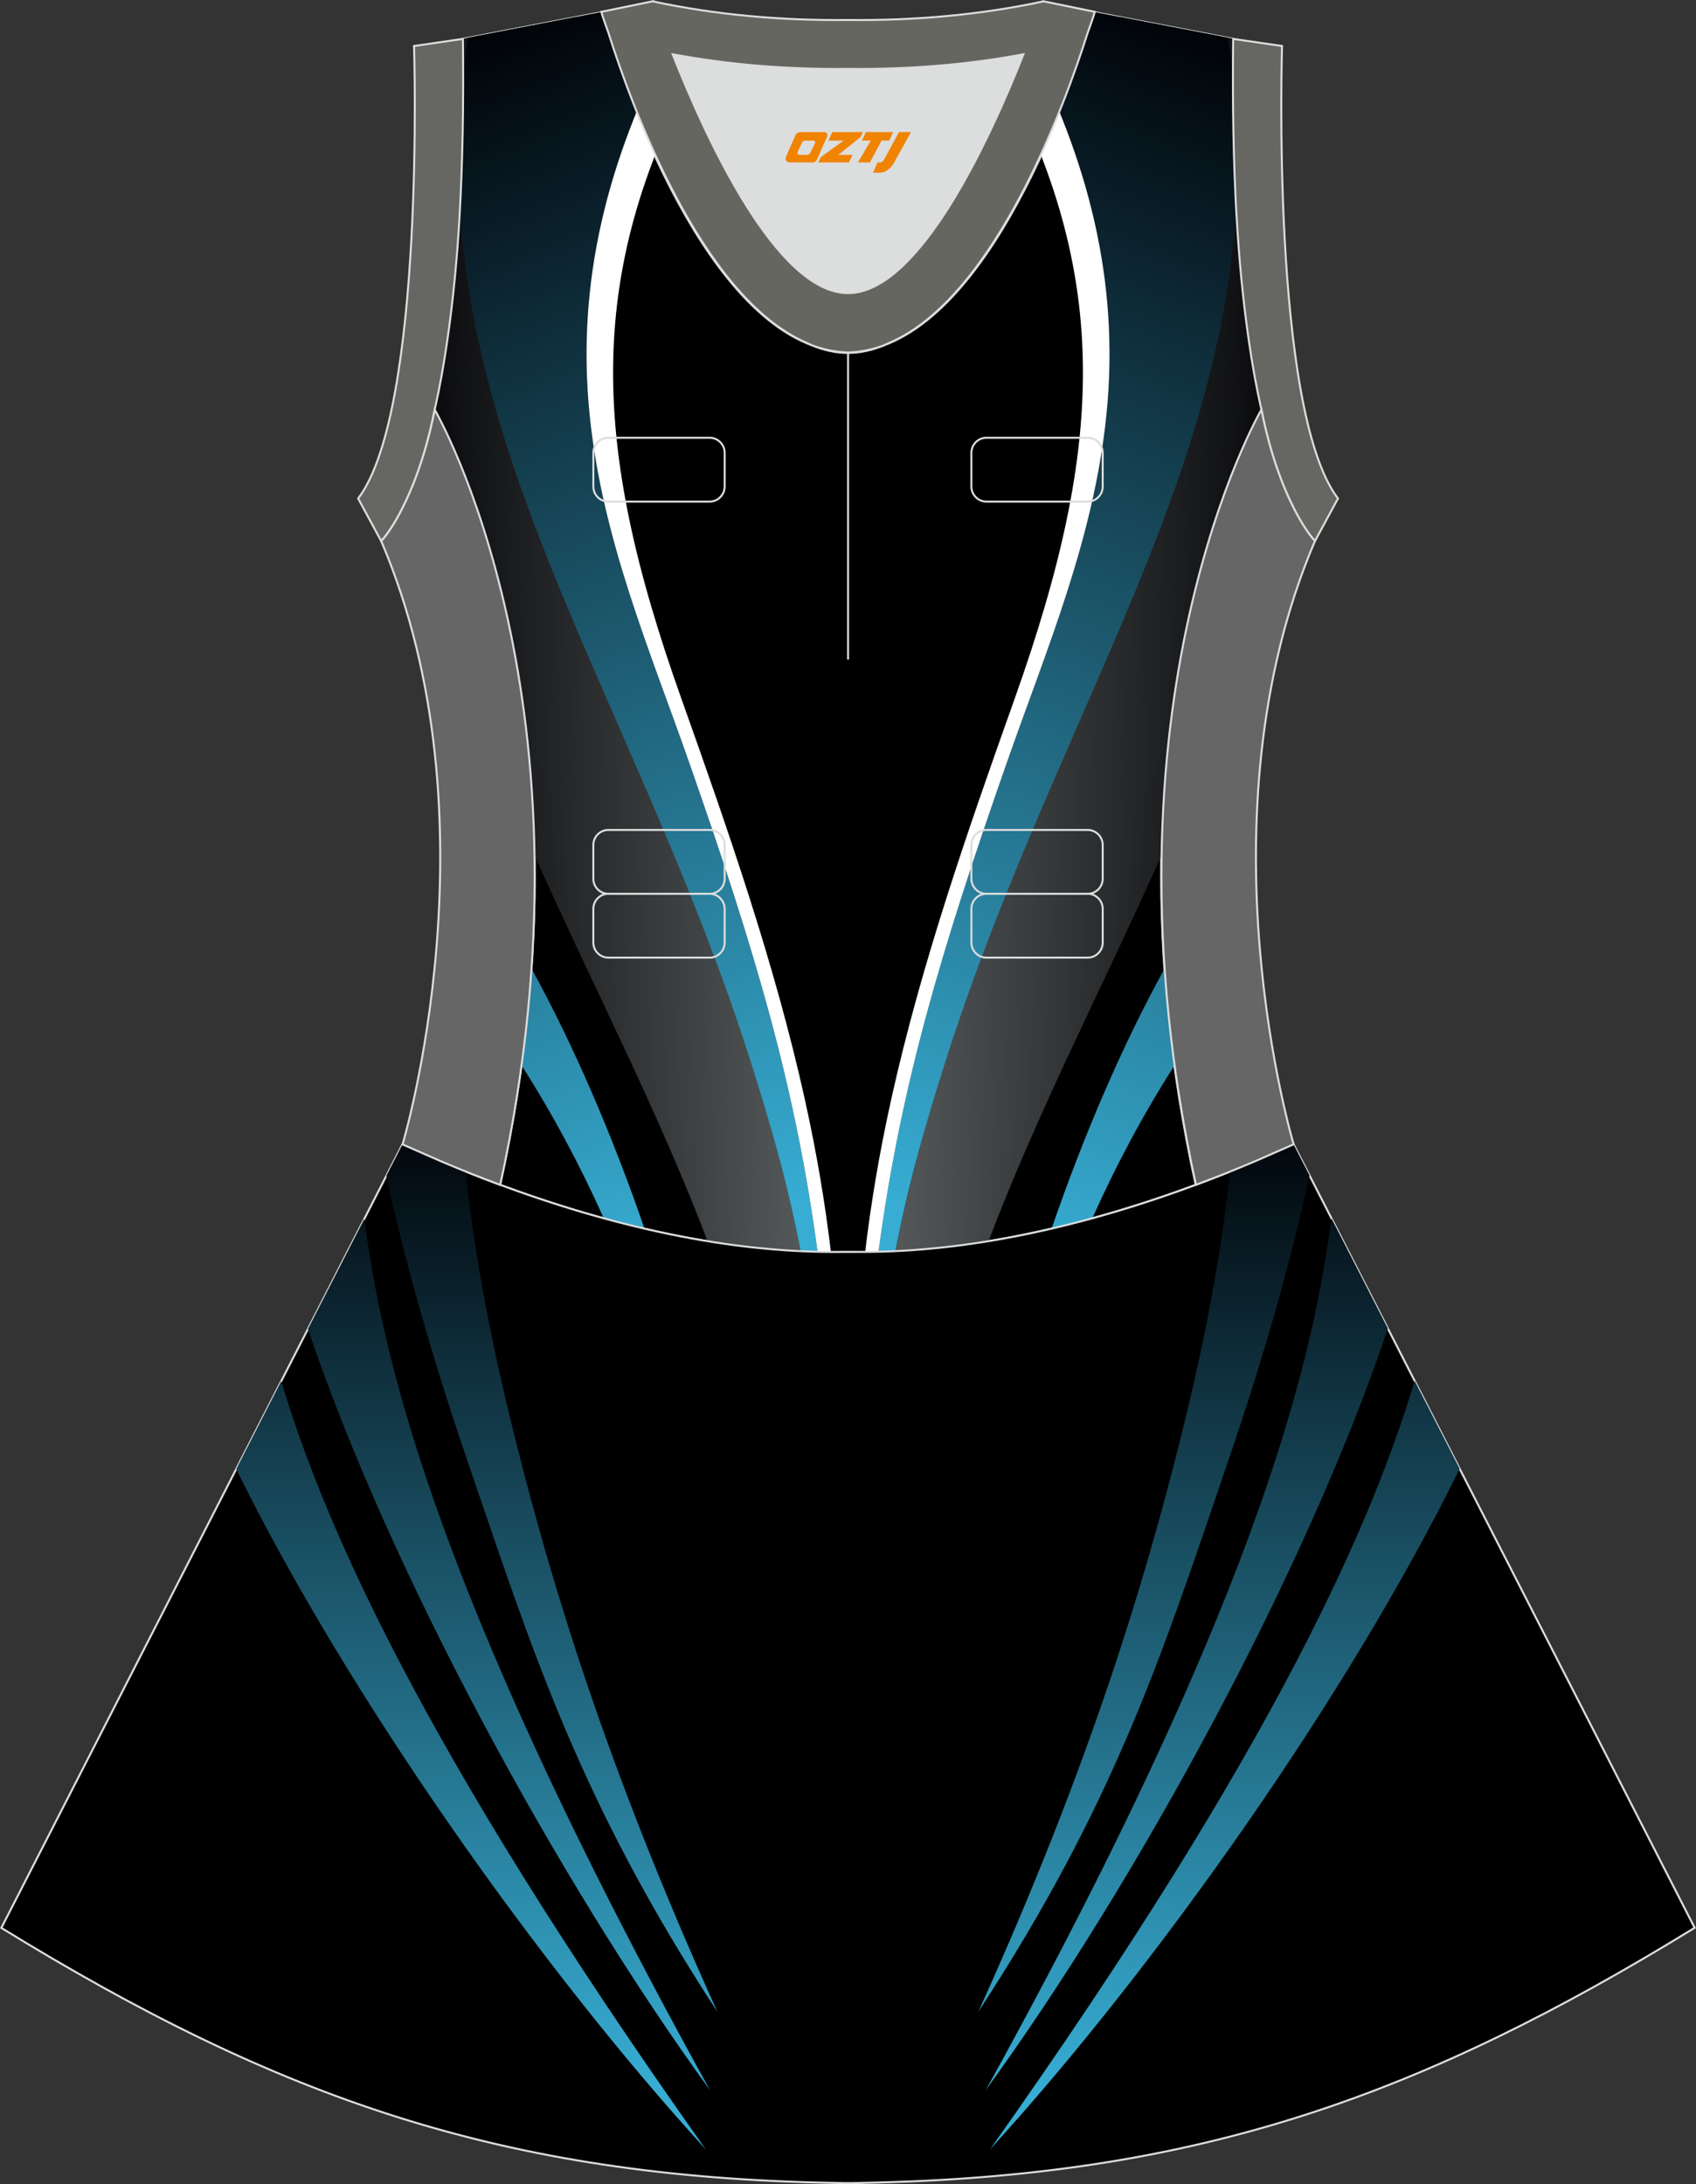
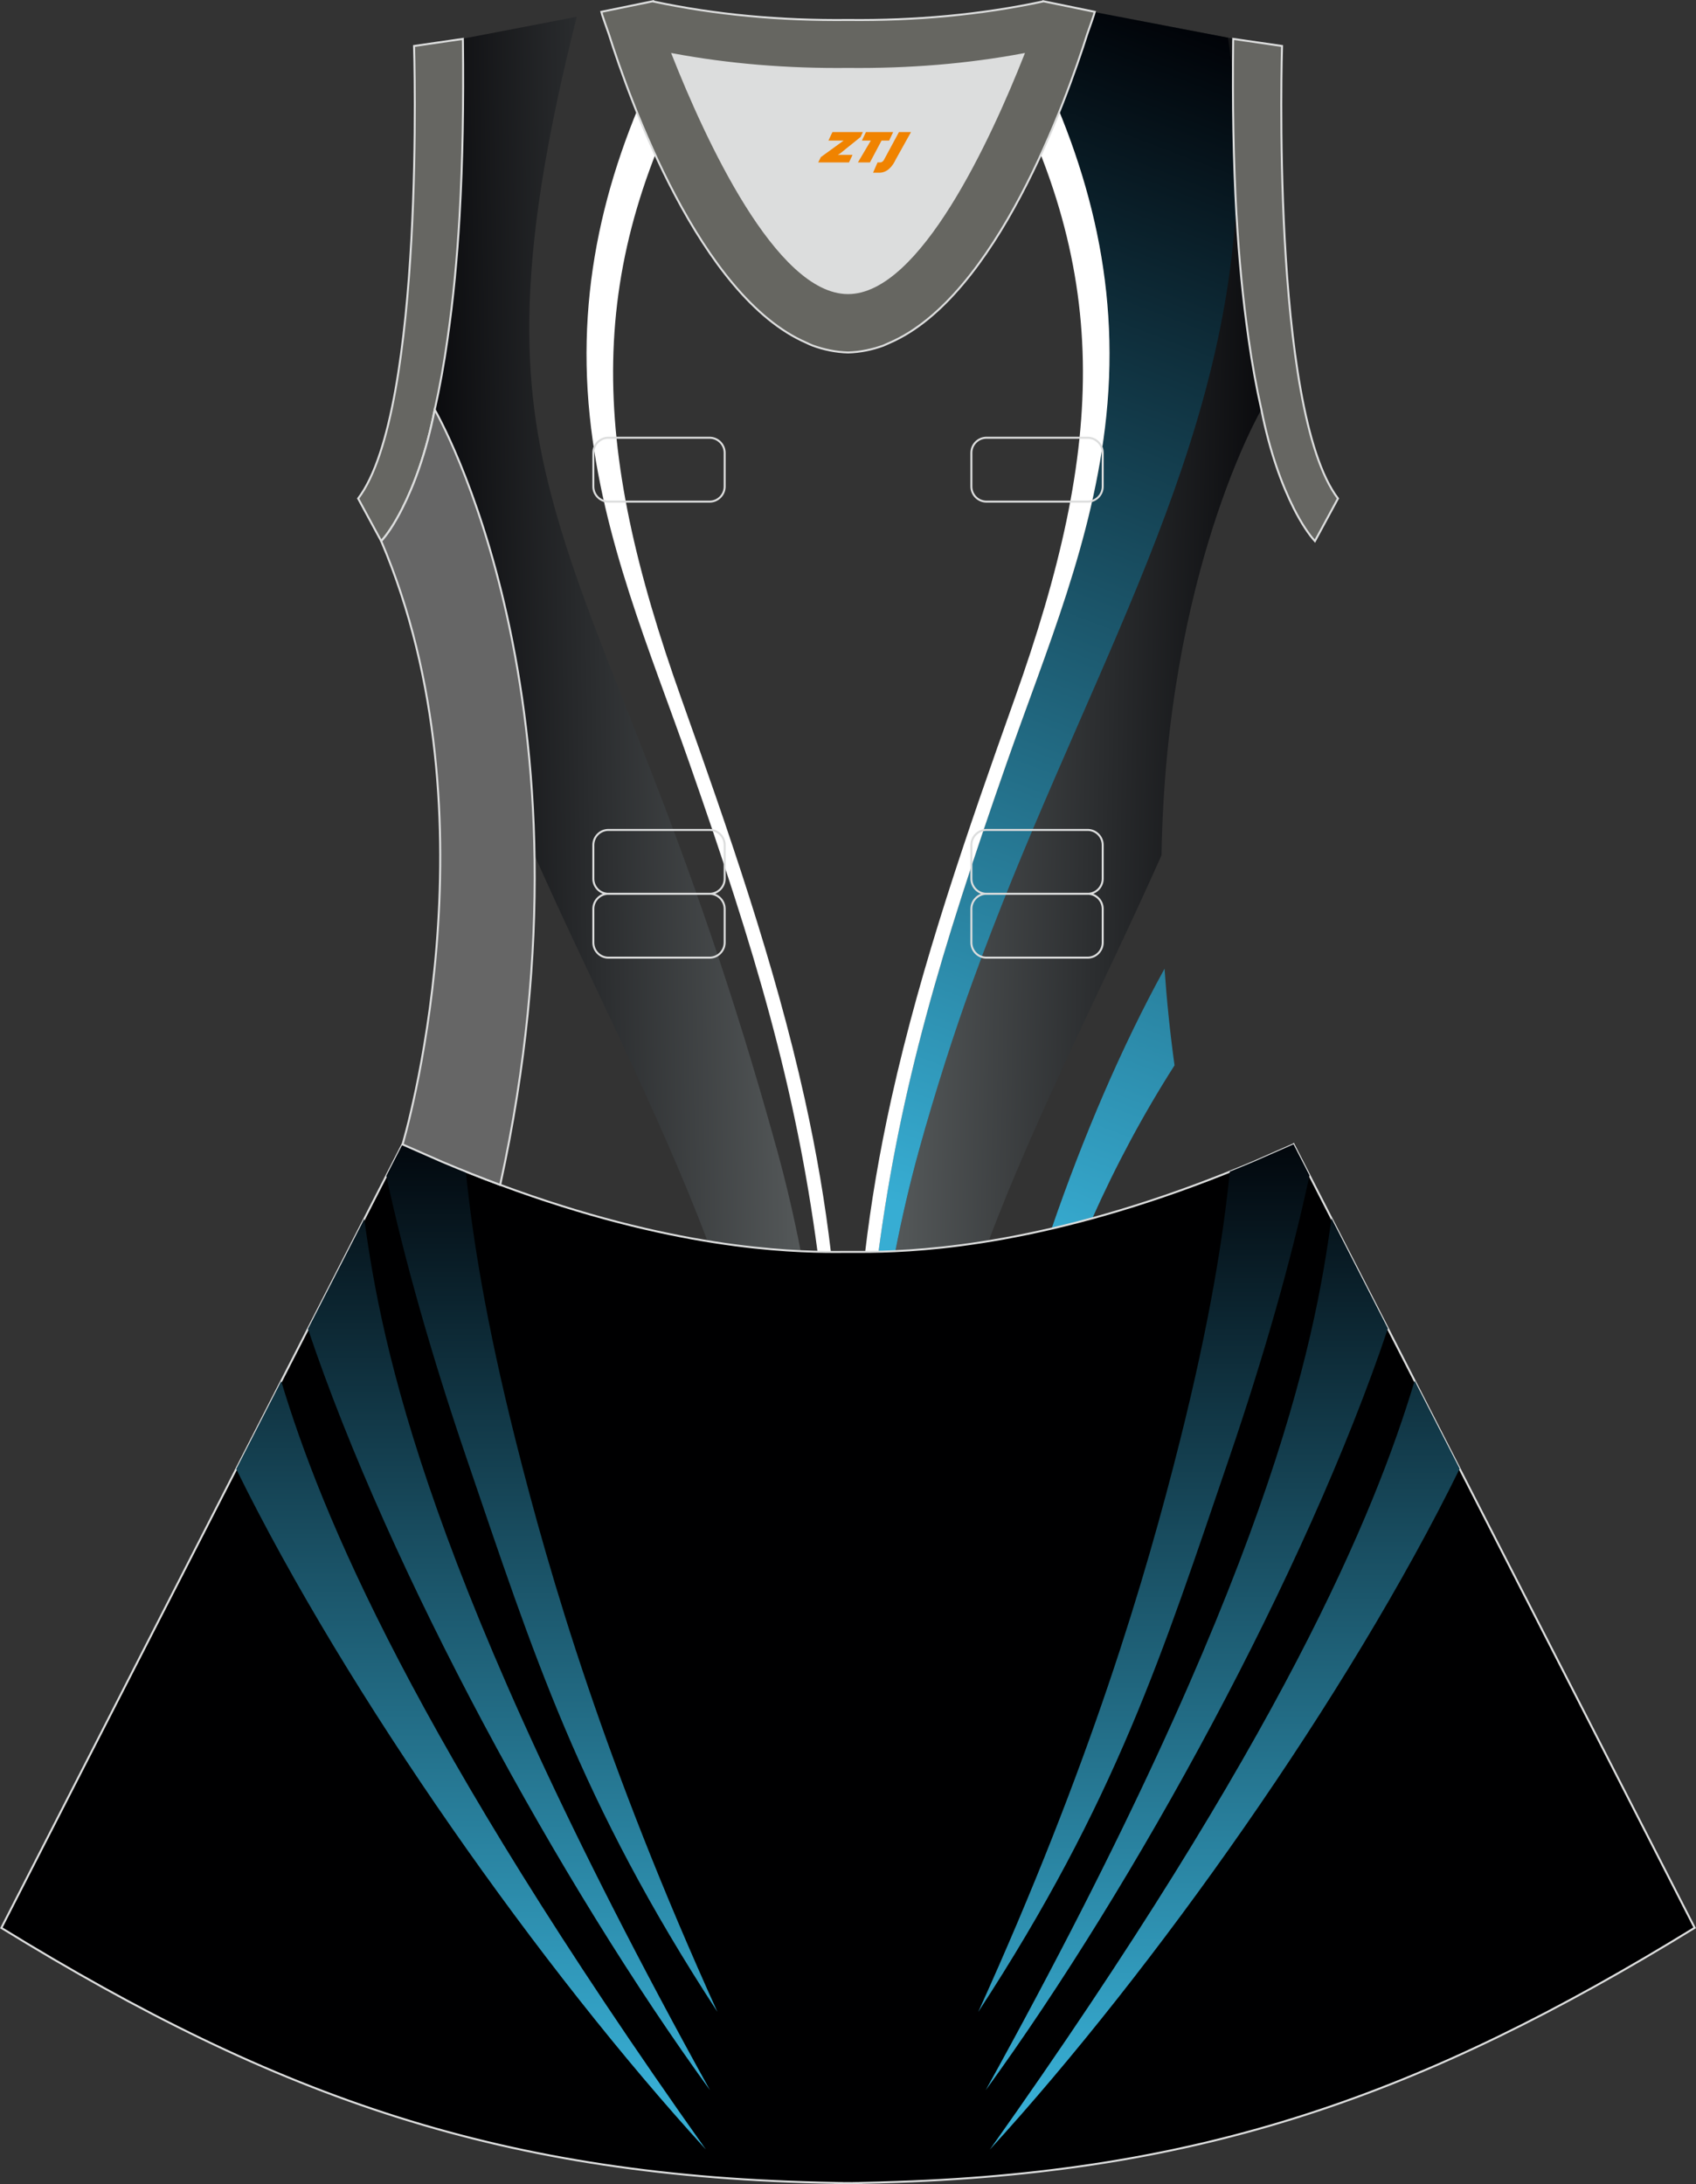
<svg xmlns="http://www.w3.org/2000/svg" version="1.1" id="图层_1" x="0px" y="0px" width="380.2px" height="489.6px" viewBox="0 0 380.2 489.6" enable-background="new 0 0 380.2 489.6" xml:space="preserve">
  <rect x="0" y="0" width="380.2" height="489.6" fill="#333333" stroke="none" />
  <g>
-     <path stroke="#DCDDDD" stroke-width="0.446" stroke-miterlimit="22.926" d="M276.44,9.39c0-0.22,0-0.43,0.01-0.65   C276.44,8.95,276.44,9.17,276.44,9.39L276.44,9.39L276.44,9.39z M103.78,9.39c0-0.22-0.01-0.43-0.01-0.65   C103.77,8.95,103.77,9.17,103.78,9.39L103.78,9.39L103.78,9.39z M103.03,48.33c0-0.02,0-0.03,0-0.04c0-0.02,0-0.03,0-0.04   c0.67-11.9,0.89-24.69,0.75-38.19c0-0.22-0.01-0.44-0.01-0.67l-0.01-0.65c0-0.01,0-0.01,0-0.02l31.03-5.97c0,0,0.07,0.22,0.21,0.63   c2.06,7.13,19.22,63.9,47.16,74.07c2.59,1.07,5.24,1.66,7.93,1.66c2.7,0,5.34-0.59,7.93-1.66c27.95-10.17,45.11-66.94,47.16-74.07   c0.14-0.42,0.21-0.63,0.21-0.63l31.03,5.97c0,0.01,0,0.01,0,0.02l-0.01,0.65c0,0.22-0.01,0.44-0.01,0.67   c-0.15,13.5,0.07,26.29,0.75,38.19c0,0.02,0,0.03,0,0.04c0,0.02,0,0.03,0,0.04c0,0.05,0,0.1,0.01,0.15   c0.56,9.73,1.43,18.85,2.67,27.27c0,0.01,0,0.02,0,0.02c0.82,5.78,1.79,11.13,2.91,16.06c0,0-38.42,65.7-14.68,173.76   c-42.79,15.89-70.26,15.05-77.98,15.05s-35.18,0.85-77.97-15.05C135.86,157.53,97.44,91.83,97.44,91.83   c1.12-4.93,2.09-10.28,2.9-16.06c0-0.01,0-0.01,0-0.02c1.24-8.42,2.11-17.54,2.67-27.27C103.02,48.43,103.02,48.38,103.03,48.33z" />
    <linearGradient id="SVGID_1_" gradientUnits="userSpaceOnUse" x1="-1906.139" y1="2643.175" x2="-1816.33" y2="2641.501" gradientTransform="matrix(1 0 0 1 1992.971 -2499.776)">
      <stop offset="0" style="stop-color:#000003" />
      <stop offset="1" style="stop-color:#545859" />
    </linearGradient>
    <path fill="url(#SVGID_1_)" d="M119.83,191.71c12.93,29.07,27.61,57.02,38.81,86.56c8.51,1.4,15.5,1.99,20.87,2.24   c-1.44-7.38-3.18-14.98-5.27-22.56c-20.49-74.14-39.58-108.12-49.43-142.47c-7.79-27.18-10.09-54.17,4.49-111.72l-25.54,4.91   c0,0.01,0,0.01,0,0.02l0.01,0.65c0,0.22,0,0.44,0.01,0.67c0.14,13.5-0.07,26.3-0.75,38.2c0,0.01,0,0.03,0,0.04   c0,0.02,0,0.03,0,0.04c0,0.05-0.01,0.1,0,0.15c-0.56,9.73-1.43,18.86-2.66,27.28c0,0.01,0,0.02,0,0.02   c-0.82,5.78-1.78,11.14-2.9,16.07C97.45,91.81,118.79,128.34,119.83,191.71L119.83,191.71z M103.78,9.34c0-0.22,0-0.43-0.01-0.65   C103.77,8.91,103.77,9.12,103.78,9.34L103.78,9.34z" />
    <linearGradient id="SVGID_2_" gradientUnits="userSpaceOnUse" x1="-1903.252" y1="2509.62" x2="-1805.075" y2="2766.219" gradientTransform="matrix(1 0 0 1 1992.971 -2499.776)">
      <stop offset="0" style="stop-color:#000004" />
      <stop offset="1" style="stop-color:#37ADD3" />
    </linearGradient>
-     <path fill="url(#SVGID_2_)" d="M149.94,9.37c-13.37,26.13-20.9,53.27-17.74,83.85c2.89,27.94,13.43,52.36,22.31,77.74   c14.87,42.47,23.82,72.55,28.77,109.68c-1.15-0.03-2.41-0.07-3.78-0.13c-1.44-7.38-3.18-14.98-5.27-22.56   c-3.87-14.01-7.88-26.4-11.9-37.5c-23.83-65.85-55.79-114.69-59.2-174.07c0.49-9.27,0.7-19.07,0.7-29.31   c0.3-2.84,0.66-5.72,1.1-8.62L134.8,2.7l0.59,0.63C137.59,5.38,142.7,7.55,149.94,9.37L149.94,9.37z M144.5,275.46   c-2.92-0.68-5.96-1.45-9.12-2.31c-5.28-11.83-11.41-23.3-18.46-34.35c1.02-7.47,1.76-14.7,2.24-21.67   C128.76,234.58,137.42,254.88,144.5,275.46z" />
    <path fill="#FFFFFF" d="M149.94,9.37c-13.37,26.13-20.9,53.27-17.74,83.85c2.89,27.94,13.43,52.36,22.31,77.74   c14.87,42.47,23.82,72.55,28.77,109.68c1.09,0.02,2.09,0.04,2.99,0.04c-1.28-10.85-3.16-22.13-5.87-34.36   c-6.75-30.44-17.16-60.22-27.64-89.68c-20.37-57.2-22.21-96.18,5.38-145.54C155.18,10.58,152.43,9.99,149.94,9.37z" />
    <linearGradient id="SVGID_3_" gradientUnits="userSpaceOnUse" x1="-4207.84" y1="2643.174" x2="-4118.031" y2="2641.501" gradientTransform="matrix(-1 0 0 1 -3914.459 -2499.776)">
      <stop offset="0" style="stop-color:#000003" />
      <stop offset="1" style="stop-color:#545859" />
    </linearGradient>
    <path fill="url(#SVGID_3_)" d="M260.38,191.71c1.04-63.37,22.38-99.9,22.38-99.9c-1.12-4.93-2.09-10.29-2.9-16.07   c0-0.01,0-0.01,0-0.02c-1.23-8.42-2.1-17.55-2.66-27.28c0-0.05,0-0.1,0-0.15c0-0.02,0-0.03,0-0.04c0-0.02,0-0.03,0-0.04   c-0.68-11.9-0.89-24.7-0.75-38.2c0-0.22,0-0.45,0.01-0.67l0.01-0.65c0-0.01,0-0.01,0-0.02l-25.54-4.91   c14.59,57.55,12.29,84.54,4.49,111.72c-9.85,34.35-28.94,68.33-49.43,142.47c-2.09,7.58-3.83,15.18-5.28,22.56   c5.37-0.25,12.36-0.84,20.87-2.24C232.77,248.73,247.45,220.77,260.38,191.71L260.38,191.71z M276.44,9.34c0-0.22,0-0.43,0.01-0.65   C276.44,8.91,276.44,9.12,276.44,9.34L276.44,9.34z" />
    <linearGradient id="SVGID_4_" gradientUnits="userSpaceOnUse" x1="-4204.955" y1="2509.621" x2="-4106.779" y2="2766.22" gradientTransform="matrix(-1 0 0 1 -3914.459 -2499.776)">
      <stop offset="0" style="stop-color:#000004" />
      <stop offset="1" style="stop-color:#37ADD3" />
    </linearGradient>
    <path fill="url(#SVGID_4_)" d="M230.27,9.37c7.24-1.82,12.35-3.98,14.55-6.03l0.59-0.63l29.87,5.75c0.44,2.91,0.81,5.78,1.1,8.62   c-0.01,10.24,0.21,20.04,0.7,29.31c-3.42,59.38-35.37,108.22-59.2,174.07c-4.02,11.11-8.03,23.5-11.9,37.5   c-2.09,7.58-3.83,15.18-5.28,22.56c-1.36,0.07-2.63,0.11-3.78,0.13c4.95-37.14,13.9-67.21,28.77-109.68   c8.89-25.38,19.42-49.8,22.31-77.74C251.17,62.64,243.64,35.5,230.27,9.37L230.27,9.37z M261.06,217.13   c0.48,6.97,1.21,14.2,2.24,21.67c-7.06,11.05-13.18,22.52-18.46,34.35c-3.16,0.86-6.2,1.63-9.12,2.31   C242.79,254.88,251.45,234.58,261.06,217.13z" />
    <path fill="#FFFFFF" d="M230.28,9.38c13.36,26.13,20.89,53.26,17.73,83.84c-2.89,27.94-13.43,52.36-22.31,77.74   c-14.87,42.47-23.82,72.55-28.77,109.68c-1.09,0.02-2.09,0.04-2.99,0.04c1.28-10.85,3.16-22.13,5.87-34.36   c6.75-30.44,17.16-60.22,27.64-89.68c20.36-57.2,22.21-96.17-5.37-145.52C225.09,10.59,227.82,10.01,230.28,9.38z" />
    <path fill="#000001" stroke="#DCDDDD" stroke-width="0.446" stroke-miterlimit="22.926" d="M90.17,256.6L0.3,432.14   c62.22,38.24,112.64,55.9,186.85,57.16v0.01c0.57,0.01,1.14,0.02,1.72,0.02v0.02h0.08l0,0c0.38,0,0.76-0.01,1.15-0.01h0.01h0.01   h0.01c0.38,0,0.76,0.01,1.15,0.01l0,0h0.08v-0.02c0.57-0.01,1.15-0.02,1.72-0.02v-0.01c1.4-0.02,2.81-0.06,4.21-0.1   c0.15-0.01,0.3-0.02,0.45-0.02c71.66-1.92,121.26-19.63,182.16-57.06L290,256.52l0,0l0,0l-0.01-0.02l-0.01,0.01l0,0l-8.95,3.93l0,0   c-4.45,1.88-8.76,3.58-12.92,5.13c-38.46,14.29-64.53,15.04-75.02,15.05h-0.08h-0.06h-0.06h-0.05h-0.05h-0.01h-0.06h-0.05h-0.05   h-0.11h-0.05h-0.11h-0.05h-0.03h-0.02h-0.05h-0.05h-0.1H192h-0.05h-0.05h-0.05h-0.05h-0.02h-0.03h-0.05h-0.05h-0.05h-0.05h-0.05   h-0.05h-0.05h-0.05h-0.05h-0.01h-0.03h-0.05h-0.05h-0.05h-0.04h-0.04h-0.04h-0.04h-0.04h-0.04l0,0h-0.04h-0.04h-0.04h-0.04h-0.04   h-0.04h-0.04h-0.04h-0.04h-0.03h-0.01h-0.04h-0.04h-0.04h-0.04h-0.04h-0.03h-0.04h-0.04h-0.04h-0.02l0,0h-0.01h-0.02h-0.04h-0.04   h-0.04h-0.04h-0.04h-0.04h-0.04h-0.04h-0.04h-0.01h-0.03h-0.04h-0.04h-0.04h-0.04h-0.04h-0.04h-0.04h-0.04h-0.04l0,0h-0.04h-0.04   h-0.04h-0.03h-0.05h-0.04h-0.04h-0.04h-0.05h-0.03h-0.01h-0.05h-0.05h-0.05h-0.05h-0.05h-0.05h-0.05h-0.05h-0.05h-0.03l-0.02,0.01   h-0.05h-0.05h-0.05h-0.05h-0.05h-0.1H188h-0.05h-0.02h-0.03h-0.05h-0.11h-0.05h-0.11h-0.05h-0.05h-0.05h-0.01h-0.05h-0.05h-0.06   h-0.05h-0.06c-10.49-0.01-36.57-0.77-75.02-15.05c-4.16-1.54-8.47-3.25-12.92-5.13l0,0l-8.95-3.93l0,0l-0.01-0.01L90.17,256.6z" />
    <linearGradient id="SVGID_5_" gradientUnits="userSpaceOnUse" x1="-1887.371" y1="2745.302" x2="-1887.371" y2="2967.698" gradientTransform="matrix(1 0 0 1 1992.971 -2499.776)">
      <stop offset="0" style="stop-color:#000004" />
      <stop offset="1" style="stop-color:#37ADD3" />
    </linearGradient>
    <path fill="url(#SVGID_5_)" d="M52.96,329.29c25,50.9,68.46,112.25,105.28,152.52c-65.43-92.21-86.18-142.26-95.2-172.22   L52.96,329.29z" />
    <linearGradient id="SVGID_6_" gradientUnits="userSpaceOnUse" x1="-1878.876" y1="2745.629" x2="-1878.876" y2="2967.763" gradientTransform="matrix(1 0 0 1 1992.971 -2499.776)">
      <stop offset="0" style="stop-color:#000004" />
      <stop offset="1" style="stop-color:#37ADD3" />
    </linearGradient>
    <path fill="url(#SVGID_6_)" d="M69.04,297.88c18.34,54.55,56.55,124.45,90.11,170.62C95.5,353.39,85.55,301.74,81.66,273.23   L69.04,297.88z" />
    <linearGradient id="SVGID_7_" gradientUnits="userSpaceOnUse" x1="-1869.261" y1="2745.747" x2="-1869.261" y2="2967.822" gradientTransform="matrix(1 0 0 1 1992.971 -2499.776)">
      <stop offset="0" style="stop-color:#000004" />
      <stop offset="1" style="stop-color:#37ADD3" />
    </linearGradient>
    <path fill="url(#SVGID_7_)" d="M86.6,263.58c4.14,19.16,10.33,40.82,17.93,63.1c14.97,43.85,25.34,76.87,56.29,124.27   c-25.16-55.52-37.42-96.98-45.2-127.96c-6.76-26.91-9.75-46.02-11.19-60.38c-1.73-0.7-3.48-1.42-5.26-2.17l0,0l-8.95-3.93l0,0   l-0.01-0.01l-0.03,0.1L86.6,263.58z" />
    <linearGradient id="SVGID_8_" gradientUnits="userSpaceOnUse" x1="-1718.416" y1="2747.748" x2="-1718.416" y2="2968.294" gradientTransform="matrix(1 0 0 1 1992.971 -2499.776)">
      <stop offset="0" style="stop-color:#000004" />
      <stop offset="1" style="stop-color:#37ADD3" />
    </linearGradient>
    <path fill="url(#SVGID_8_)" d="M327.22,329.21c-24.99,50.92-68.49,112.32-105.33,152.63c65.52-92.34,86.24-142.4,95.24-172.34   L327.22,329.21z" />
    <linearGradient id="SVGID_9_" gradientUnits="userSpaceOnUse" x1="-1726.921" y1="2747.426" x2="-1726.921" y2="2968.231" gradientTransform="matrix(1 0 0 1 1992.971 -2499.776)">
      <stop offset="0" style="stop-color:#000004" />
      <stop offset="1" style="stop-color:#37ADD3" />
    </linearGradient>
    <path fill="url(#SVGID_9_)" d="M311.13,297.79c-18.33,54.57-56.57,124.53-90.16,170.73c63.77-115.32,73.63-166.95,77.51-195.43   L311.13,297.79z" />
    <linearGradient id="SVGID_10_" gradientUnits="userSpaceOnUse" x1="-1736.541" y1="2747.311" x2="-1736.541" y2="2968.173" gradientTransform="matrix(1 0 0 1 1992.971 -2499.776)">
      <stop offset="0" style="stop-color:#000004" />
      <stop offset="1" style="stop-color:#37ADD3" />
    </linearGradient>
    <path fill="url(#SVGID_10_)" d="M293.56,263.47c-4.14,19.19-10.35,40.91-17.97,63.23c-14.97,43.85-25.34,76.87-56.29,124.27   c25.16-55.52,37.42-96.98,45.2-127.96c6.76-26.92,9.75-46.02,11.19-60.39c1.75-0.7,3.52-1.43,5.32-2.19l0,0l8.95-3.93l0,0   l0.01-0.01l0.01,0.02l0,0l0,0L293.56,263.47z" />
    <path fill="#DCDDDD" d="M229.42,12.17c-7.46,18.87-23.33,53.53-39.31,53.53s-31.85-34.66-39.31-53.53   c12.63,2.36,25.74,3.42,39.31,3.28l0,0C203.67,15.59,216.79,14.54,229.42,12.17z" />
    <path fill="none" stroke="#DCDDDD" stroke-width="0.446" stroke-miterlimit="22.926" d="M221.14,98.12h22.68   c1.86,0,3.38,1.52,3.38,3.38v7.56c0,1.86-1.52,3.38-3.38,3.38h-22.68c-1.86,0-3.38-1.52-3.38-3.38v-7.56   C217.76,99.64,219.28,98.12,221.14,98.12L221.14,98.12z M221.14,186.03h22.68c1.86,0,3.38,1.52,3.38,3.38v7.56   c0,1.86-1.52,3.38-3.38,3.38h-22.68c-1.86,0-3.38-1.52-3.38-3.38v-7.56C217.76,187.55,219.28,186.03,221.14,186.03L221.14,186.03z    M221.14,200.34h22.68c1.86,0,3.38,1.52,3.38,3.38v7.56c0,1.86-1.52,3.38-3.38,3.38h-22.68c-1.86,0-3.38-1.52-3.38-3.38v-7.56   C217.76,201.86,219.28,200.34,221.14,200.34L221.14,200.34z M136.39,200.34h22.68c1.86,0,3.38,1.52,3.38,3.38v7.56   c0,1.86-1.52,3.38-3.38,3.38h-22.68c-1.86,0-3.38-1.52-3.38-3.38v-7.56C133.01,201.86,134.53,200.34,136.39,200.34L136.39,200.34z    M136.39,186.03h22.68c1.86,0,3.38,1.52,3.38,3.38v7.56c0,1.86-1.52,3.38-3.38,3.38h-22.68c-1.86,0-3.38-1.52-3.38-3.38v-7.56   C133.01,187.55,134.53,186.03,136.39,186.03L136.39,186.03z M136.39,98.12h22.68c1.86,0,3.38,1.52,3.38,3.38v7.56   c0,1.86-1.52,3.38-3.38,3.38h-22.68c-1.86,0-3.38-1.52-3.38-3.38v-7.56C133.01,99.64,134.53,98.12,136.39,98.12z" />
-     <path fill="none" stroke="#DCDDDD" stroke-width="0.446" stroke-miterlimit="22.926" d="M190.11,79.01v68.82V79.01z" />
    <path fill="#666661" stroke="#DCDDDD" stroke-width="0.446" stroke-miterlimit="22.926" d="M229.42,12.17   c-7.46,18.87-23.33,53.53-39.31,53.53s-31.85-34.66-39.31-53.53c12.63,2.36,25.74,3.42,39.31,3.28l0,0   C203.67,15.59,216.79,14.54,229.42,12.17L229.42,12.17L229.42,12.17z M190.11,79.01c2.73-0.08,5.38-0.62,7.93-1.55   c0.47-0.2,0.94-0.41,1.41-0.63c23.89-10.34,39.59-54.37,44.3-69.24c0.71-1.98,1.2-3.42,1.46-4.2l0.21-0.74l-11.59-2.38   c0,0-0.01,0.02-0.02,0.06c-13.97,2.98-28.55,4.31-43.69,4.15l0,0c-15.14,0.16-29.72-1.17-43.69-4.15   c-0.02-0.04-0.02-0.06-0.02-0.06l-11.6,2.38l0.2,0.74c0.26,0.77,0.75,2.22,1.46,4.2c4.71,14.88,20.41,58.9,44.3,69.24   c0.46,0.23,0.94,0.44,1.41,0.63C184.73,78.39,187.38,78.93,190.11,79.01z" />
    <path fill="#666662" stroke="#DCDDDD" stroke-width="0.446" stroke-miterlimit="22.926" d="M276.44,9.39   c-0.16,13.76,0.06,26.79,0.75,38.9c0,0.02,0,0.03,0.01,0.05c0.56,9.69,1.43,18.8,2.67,27.42c0,0.01,0,0.01,0,0.02   c0.82,5.78,1.79,11.13,2.91,16.06v0.01c1.9,9.63,4.68,17.02,7.26,22.12c0,0.01,0,0.02,0.01,0.02c1.72,3.39,3.39,5.84,4.72,7.3   l5.17-9.55C284.81,91.84,287.4,10.31,287.4,10.31l-10.94-1.59c0,0.01,0,0.02,0,0.02C276.44,8.95,276.44,9.17,276.44,9.39z" />
    <path fill="#666662" stroke="#DCDDDD" stroke-width="0.446" stroke-miterlimit="22.926" d="M103.78,9.39   c0.16,13.76-0.06,26.79-0.75,38.9c0,0.02,0,0.03,0,0.05c-0.56,9.69-1.43,18.8-2.68,27.42c0,0.01,0,0.01,0,0.02   c-0.81,5.78-1.79,11.13-2.9,16.06v0.01c-1.9,9.63-4.68,17.02-7.26,22.12c0,0.01-0.01,0.02-0.01,0.02c-1.72,3.39-3.39,5.84-4.72,7.3   l-5.17-9.55C95.41,91.84,92.82,10.31,92.82,10.31l10.94-1.59c0,0.01,0,0.01,0,0.02C103.77,8.95,103.77,9.17,103.78,9.39z" />
    <path fill="#666666" stroke="#DCDDDD" stroke-width="0.446" stroke-miterlimit="22.926" d="M97.45,91.83   c0,0,38.41,65.7,14.68,173.76c-4.16-1.55-8.47-3.25-12.92-5.13l0,0l-8.95-3.93l0,0h-0.02c0,0,21.88-72.78-4.77-135.22l-0.01-0.02   c1.21-1.29,2.91-3.73,4.71-7.3c0.01-0.01,0.01-0.02,0.01-0.02C92.83,108.74,95.6,101.32,97.45,91.83L97.45,91.83z" />
-     <path fill="#666666" stroke="#DCDDDD" stroke-width="0.446" stroke-miterlimit="22.926" d="M282.78,91.81   c0,0-38.41,65.7-14.68,173.76c4.16-1.55,8.48-3.25,12.92-5.13h0.01l8.95-3.93l0,0l0.02-0.01c0,0-21.88-72.77,4.77-135.22l0.01-0.02   c-1.21-1.29-2.91-3.73-4.72-7.3c-0.01-0.01-0.01-0.02-0.01-0.02C287.39,108.72,284.63,101.29,282.78,91.81L282.78,91.81z" />
  </g>
  <g>
    <path fill="#F08300" d="M201.52,29.61l-3.4,6.3c-0.2,0.3-0.5,0.5-0.8,0.5h-0.6l-1,2.3h1.2c2,0.1,3.2-1.5,3.9-3L204.22,29.61h-2.5L201.52,29.61z" />
    <polygon fill="#F08300" points="194.32,29.61 ,200.22,29.61 ,199.32,31.51 ,197.62,31.51 ,195.02,36.41 ,192.32,36.41 ,195.22,31.51 ,193.22,31.51 ,194.12,29.61" />
    <polygon fill="#F08300" points="188.32,34.71 ,187.82,34.71 ,188.32,34.41 ,192.92,30.71 ,193.42,29.61 ,186.62,29.61 ,186.32,30.21 ,185.72,31.51 ,188.52,31.51 ,189.12,31.51 ,184.02,35.21    ,183.42,36.41 ,190.02,36.41 ,190.32,36.41 ,191.12,34.71" />
-     <path fill="#F08300" d="M184.82,29.61H179.52C179.02,29.61,178.52,29.91,178.32,30.31L176.22,35.11C175.92,35.71,176.32,36.41,177.02,36.41h5.2c0.4,0,0.7-0.2,0.9-0.6L185.42,30.61C185.62,30.11,185.32,29.61,184.82,29.61z M182.72,32.11L181.62,34.31C181.42,34.61,181.12,34.71,181.02,34.71l-1.8,0C179.02,34.71,178.62,34.61,178.82,34.01l1-2.1c0.1-0.3,0.4-0.4,0.7-0.4h1.9   C182.62,31.51,182.82,31.81,182.72,32.11z" />
  </g>
</svg>